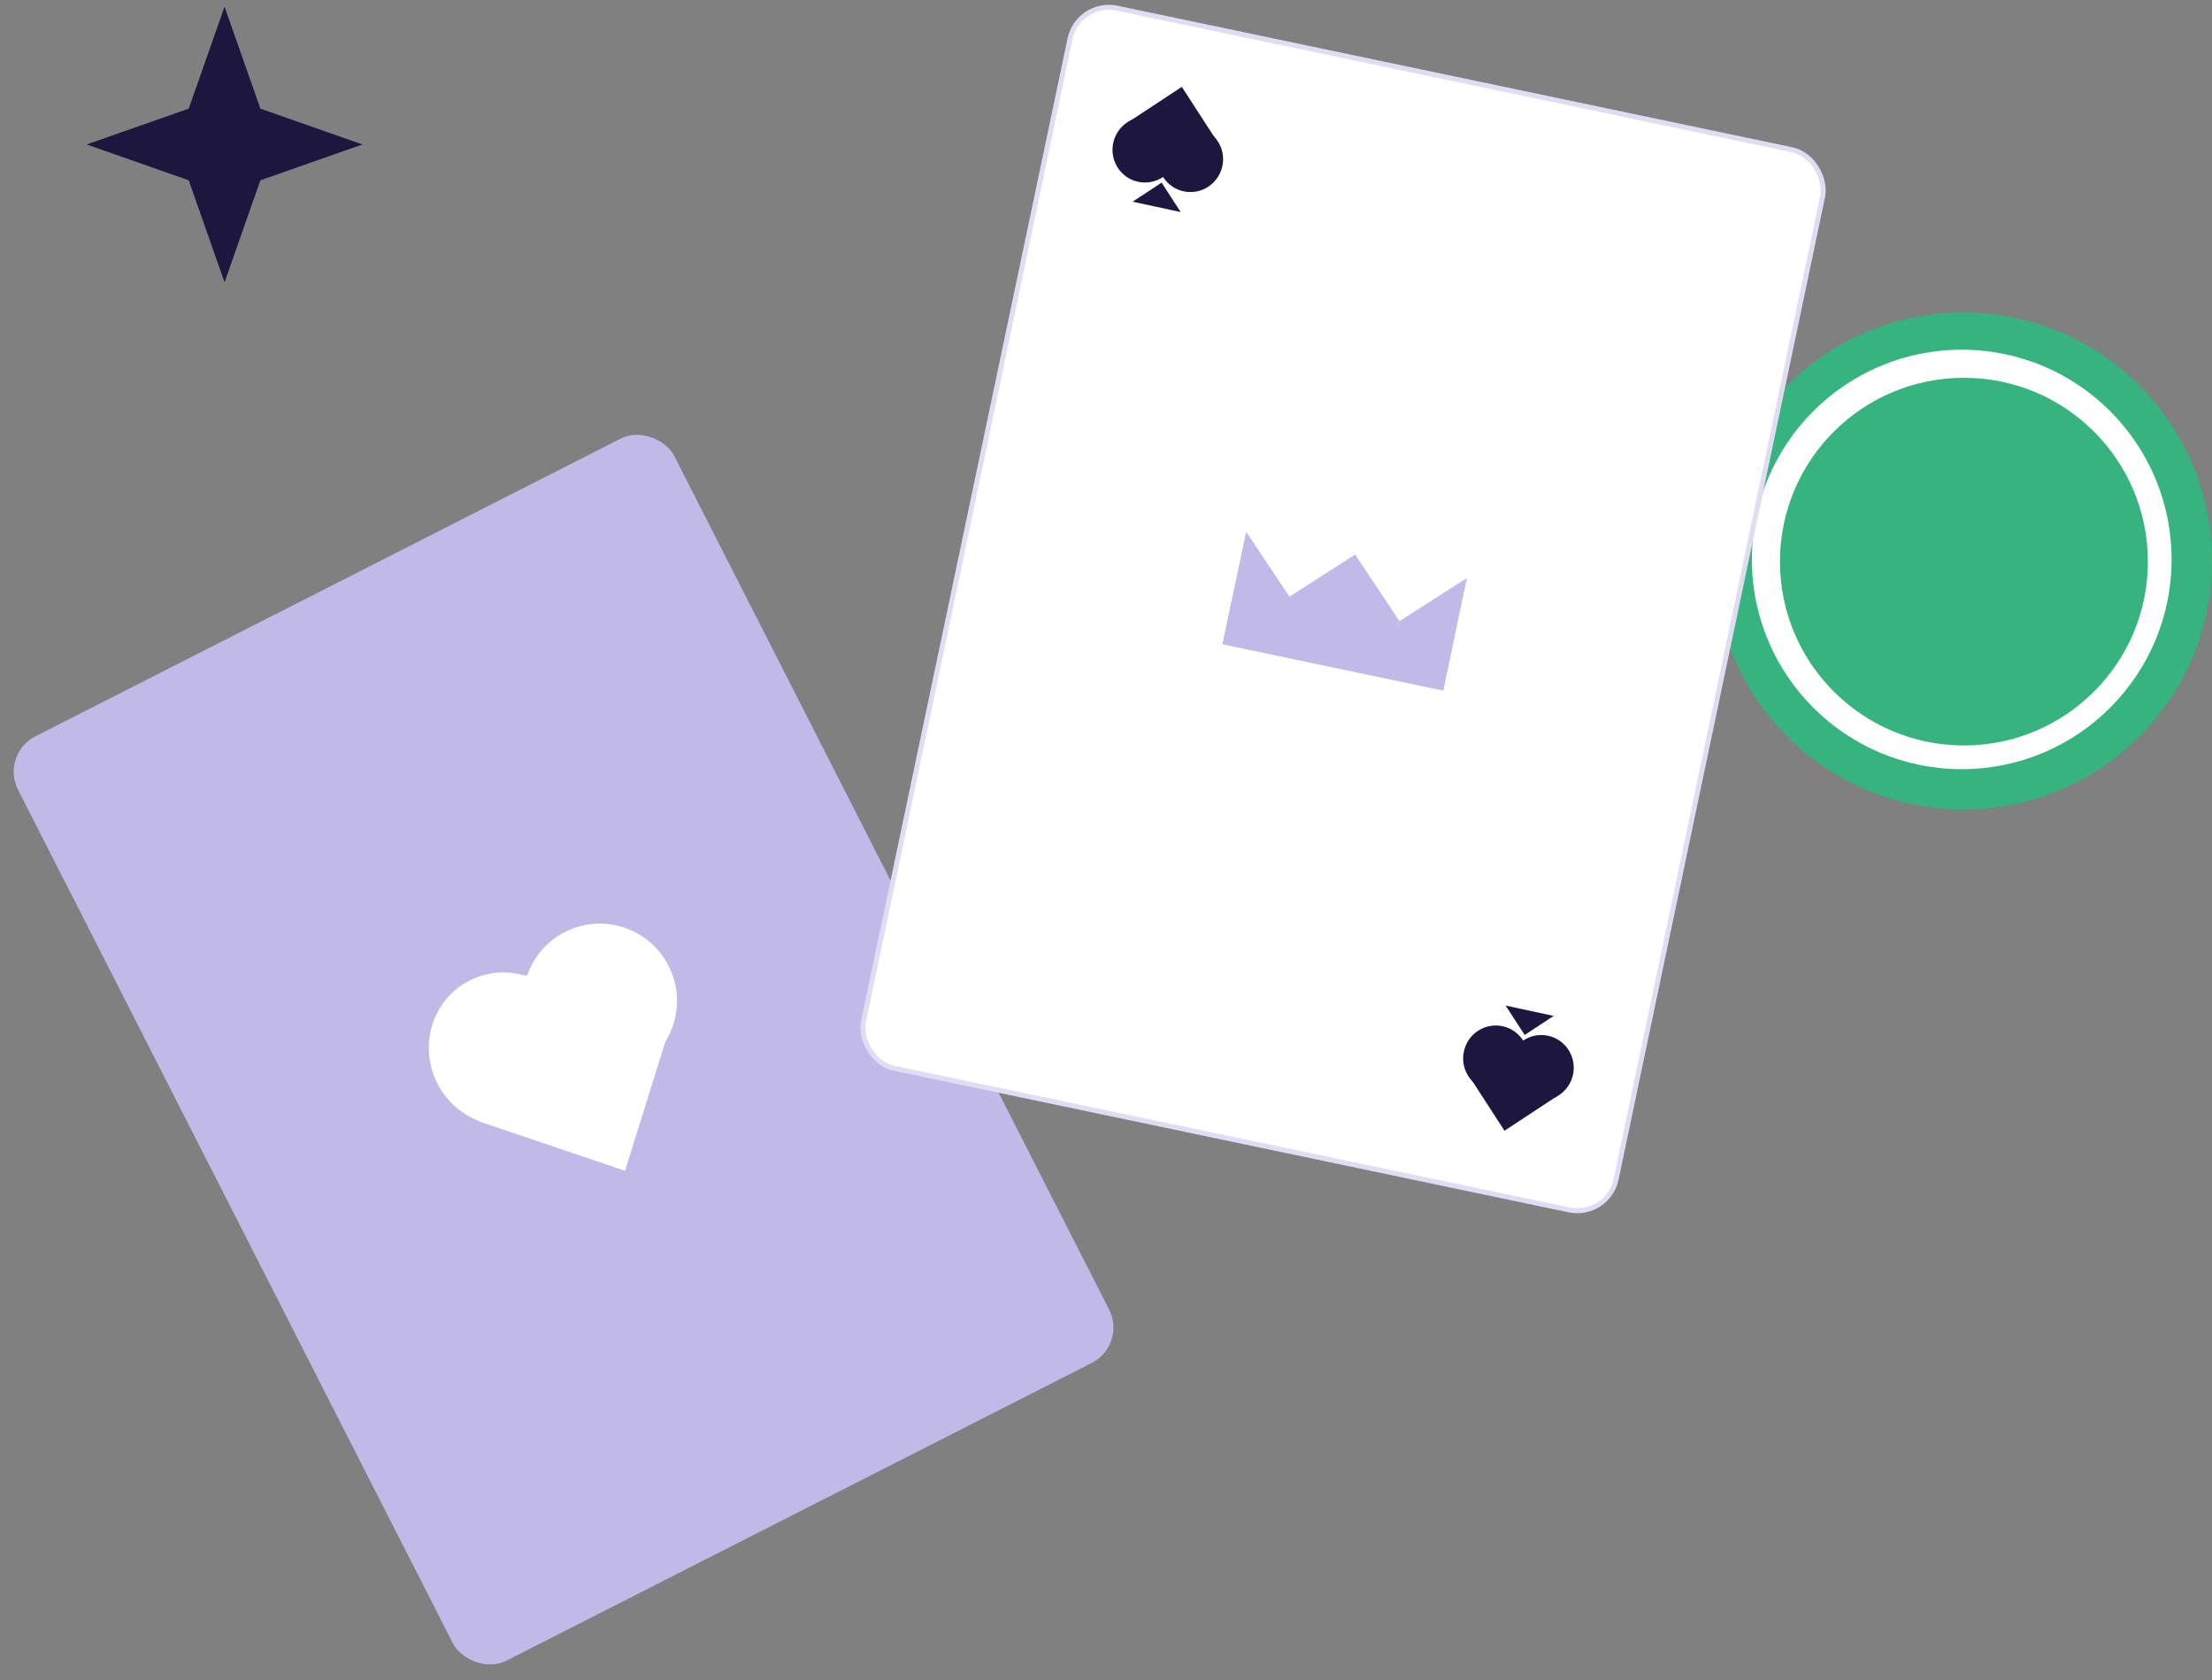
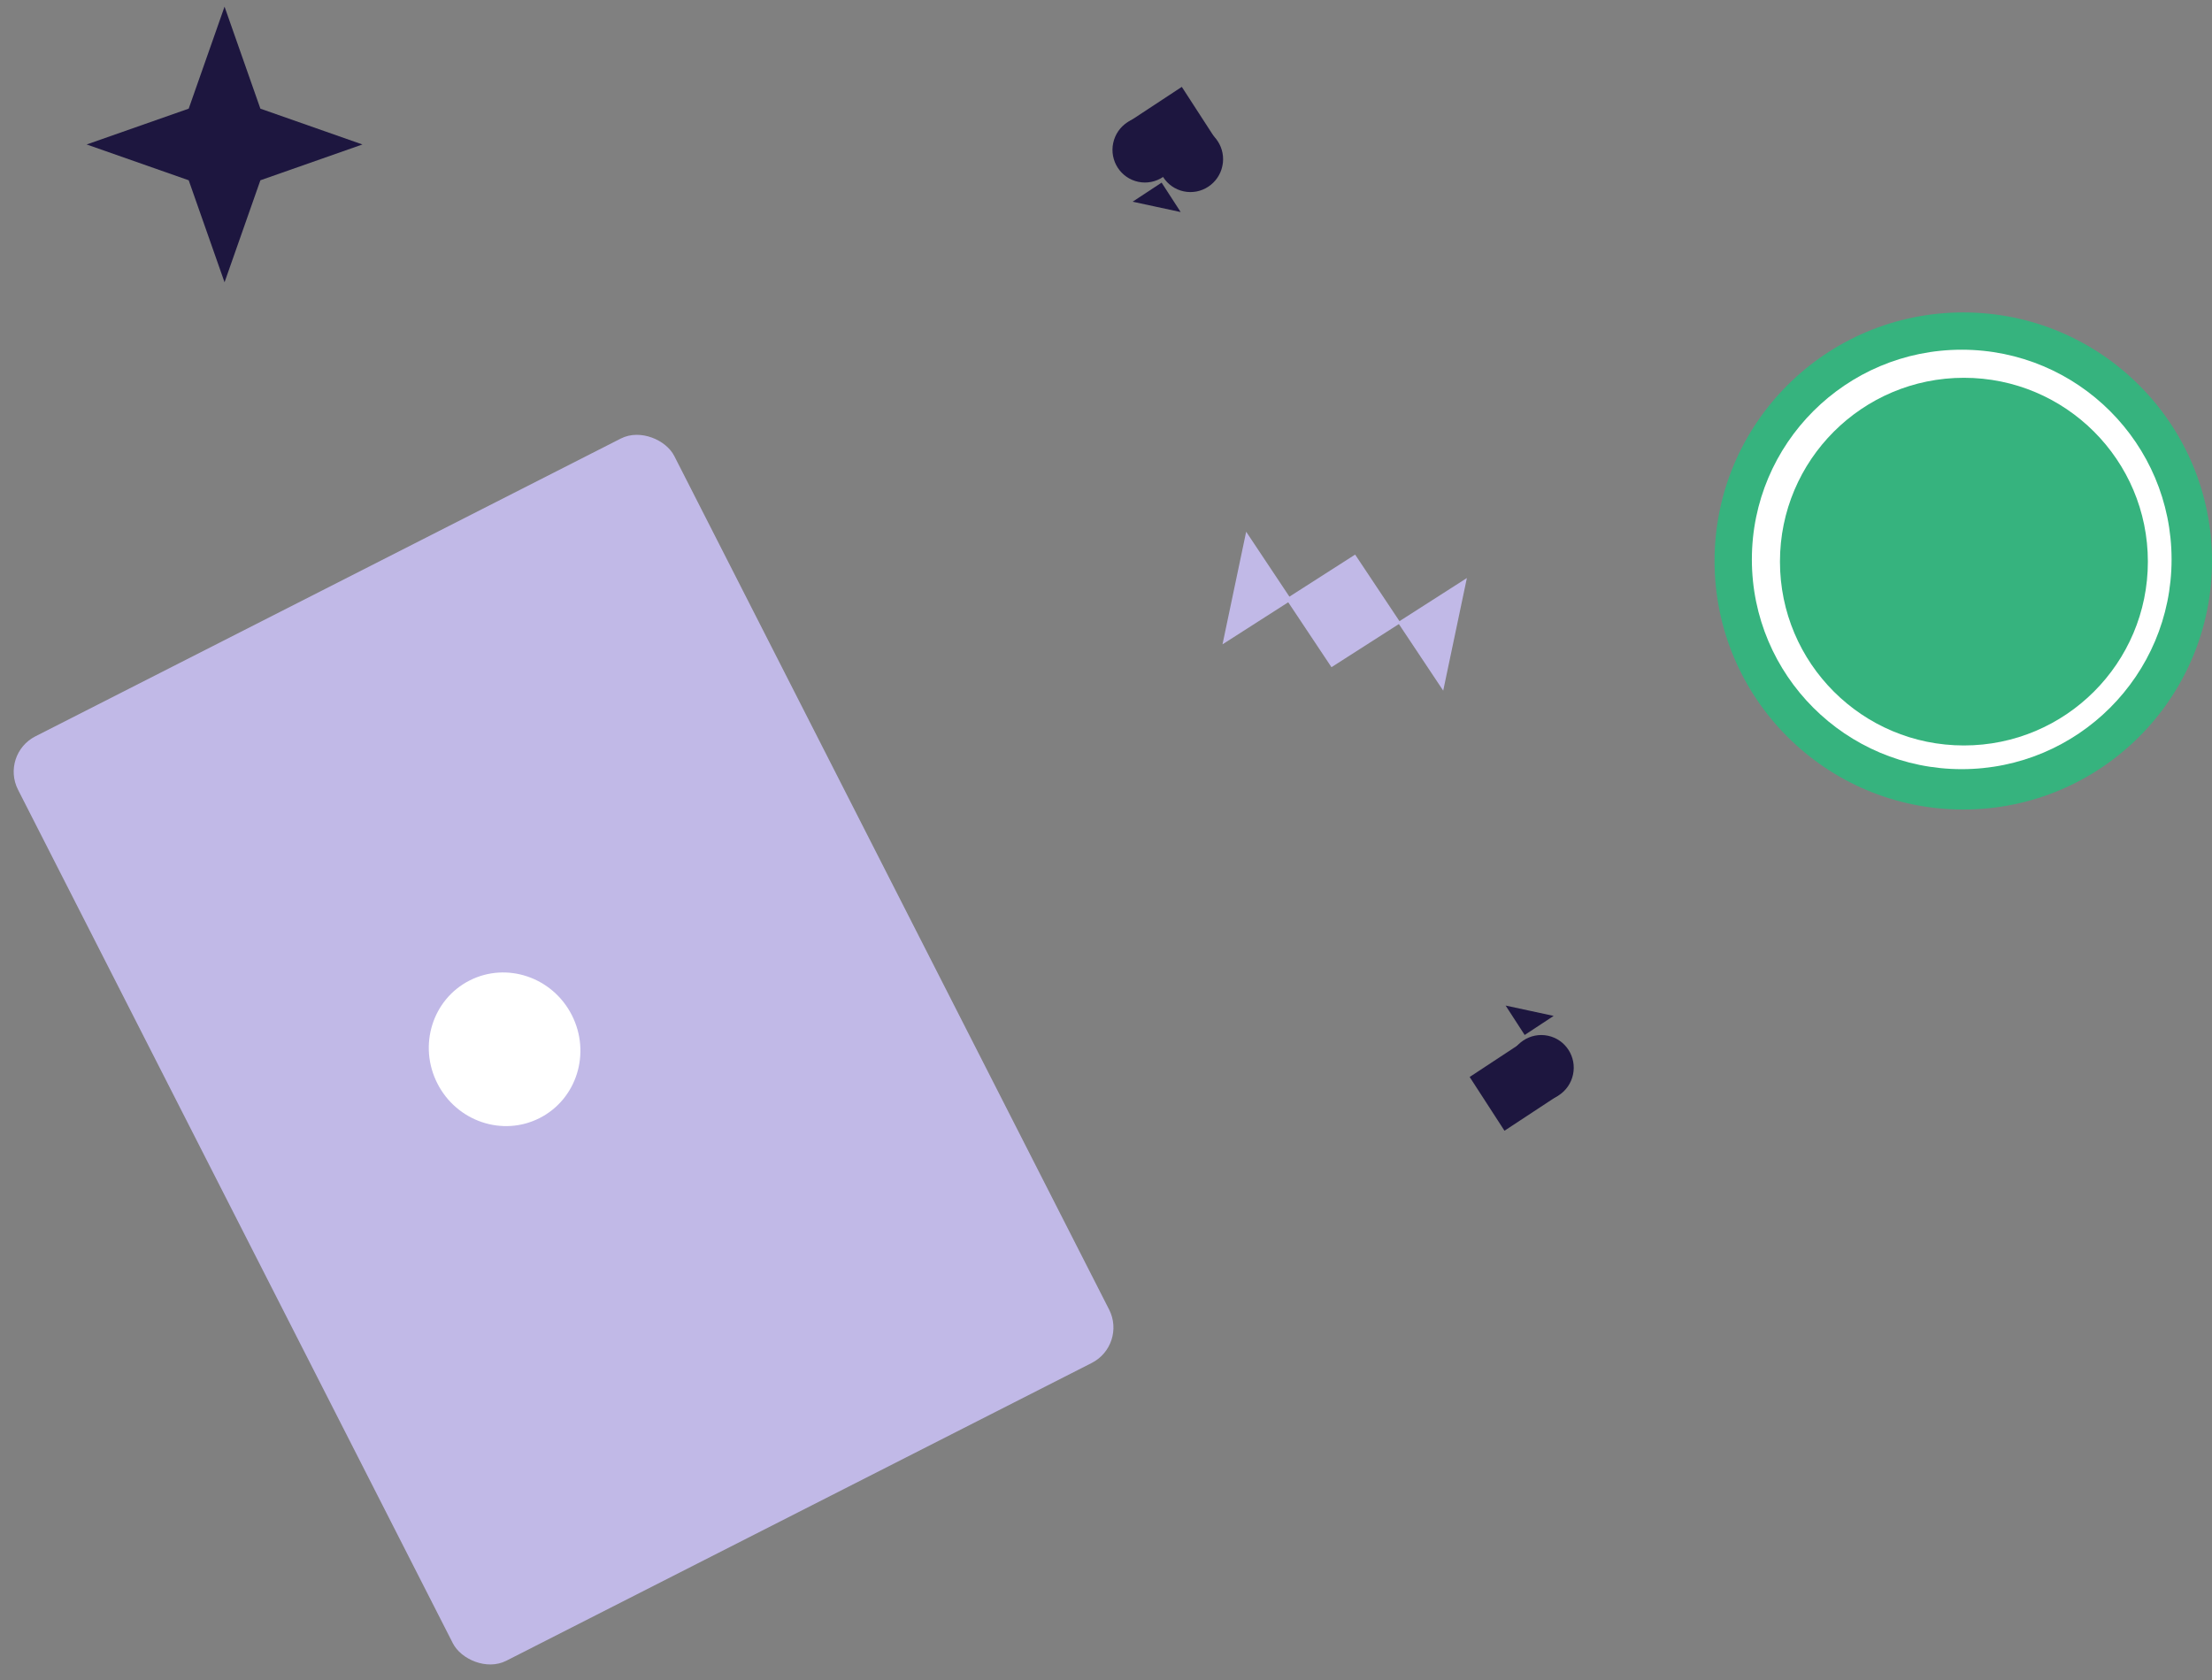
<svg xmlns="http://www.w3.org/2000/svg" width="337" height="256" fill="none">
  <rect width="100%" height="100%" fill="#808080" stroke="none" />
  <rect width="112.169" height="158.074" rx="6.051" transform="rotate(-26.965 239.703 57.471) skewX(.028)" fill="#C1B9E7" />
  <ellipse rx="11.489" ry="11.761" transform="rotate(-26.965 371.863 -80.382) skewX(.028)" fill="#fff" />
-   <ellipse rx="11.719" ry="11.761" transform="rotate(-26.965 363.705 -114.403) skewX(.028)" fill="#fff" />
-   <path fill="#fff" d="m80.031 148.574 22.164 7.498-6.973 22.323-22.164-7.499z" />
  <ellipse cx="299.107" cy="85.478" rx="37.893" ry="37.873" fill="#36B37E" />
  <ellipse cx="298.87" cy="85.242" rx="31.956" ry="31.972" transform="rotate(90 298.87 85.242)" fill="#fff" />
  <ellipse cx="299.204" cy="85.576" rx="28.026" ry="28.011" fill="#36B37E" />
-   <rect width="117.16" height="165.072" rx="6.051" transform="rotate(11.848 82.131 791.498) skewX(-.019)" fill="#fff" stroke="#E0DCF3" stroke-width=".756" />
  <g clip-path="url(#a)" fill="#1D163F">
    <ellipse rx="4.958" ry="4.995" transform="rotate(-168.152 91.949 2.726) skewX(-.019)" />
    <ellipse rx="4.958" ry="4.995" transform="rotate(-168.152 88.408 2.358) skewX(-.019)" />
    <path d="m177.2 26.796-5.305-8.192 8.154-5.367 5.305 8.191zM172.557 30.733l4.415-2.906 2.904 4.484-3.66-.789-3.659-.789Z" />
  </g>
  <g clip-path="url(#b)" fill="#1D163F">
-     <ellipse rx="4.958" ry="4.995" transform="rotate(11.848 -663.07 1178.65) skewX(-.019)" />
    <ellipse rx="4.958" ry="4.995" transform="rotate(11.848 -666.61 1212.774) skewX(-.019)" />
    <path d="m232.058 158.733 5.305 8.192-8.154 5.367-5.305-8.191zM236.701 154.796l-4.415 2.906-2.904-4.484 3.66.789 3.659.789Z" />
  </g>
  <path fill="#C1B9E7" d="m195.917 91.25 10.538-6.747 6.933 10.413-10.538 6.746z" />
  <path d="m188.052 89.6 1.803-8.58 6.933 10.413-10.539 6.747 1.803-8.58ZM221.678 96.654l-1.803 8.58-6.933-10.412 10.539-6.747-1.803 8.58Z" fill="#C1B9E7" />
-   <path fill="#C1B9E7" d="m187.995 89.928 33.604 7.05-1.733 8.25-33.605-7.05z" />
  <path fill-rule="evenodd" clip-rule="evenodd" d="M55.218 22.012 39.67 27.47l-5.46 15.539-5.461-15.54-15.547-5.457 15.547-5.457 5.46-15.54 5.46 15.54 15.548 5.457Zm-21.008 0Z" fill="#1D163F" />
  <defs>
    <clipPath id="a">
      <path fill="#fff" transform="rotate(11.848 30.482 833.37) skewX(-.019)" d="M0 0h16.998v18.742H0z" />
    </clipPath>
    <clipPath id="b">
      <path fill="#fff" transform="rotate(-168.152 127.778 74.694) skewX(-.019)" d="M0 0h16.998v18.742H0z" />
    </clipPath>
  </defs>
</svg>